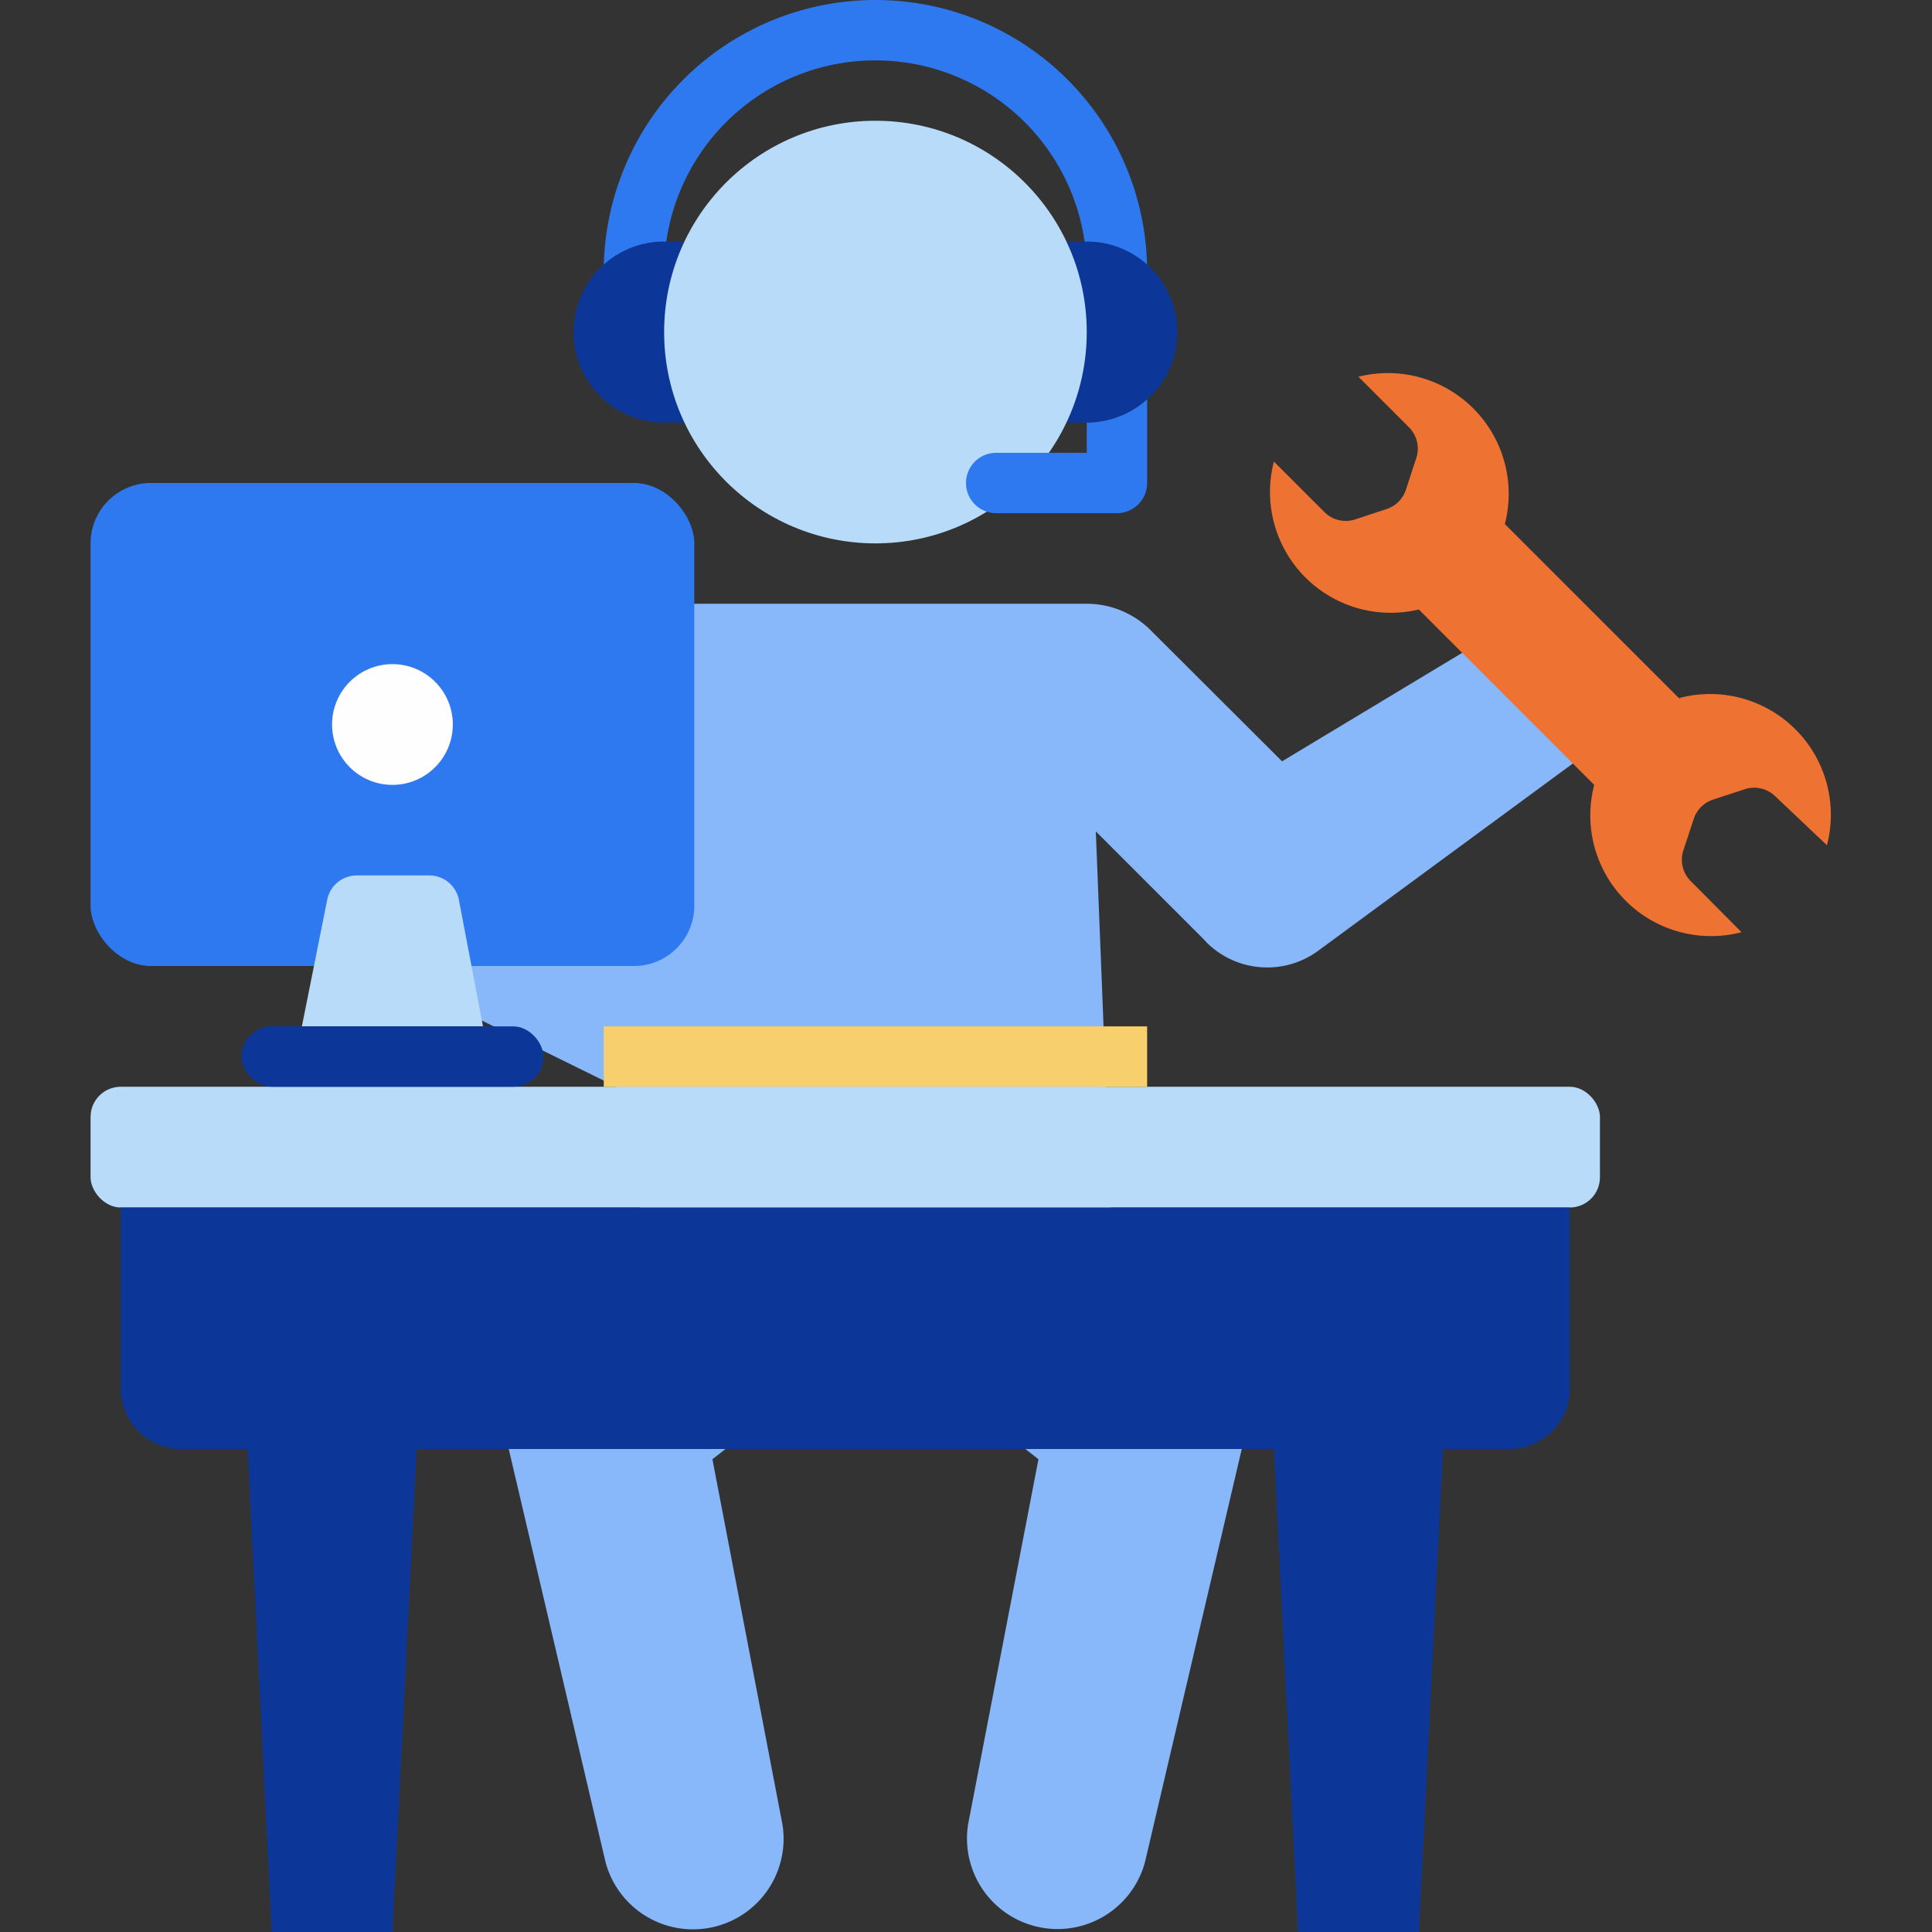
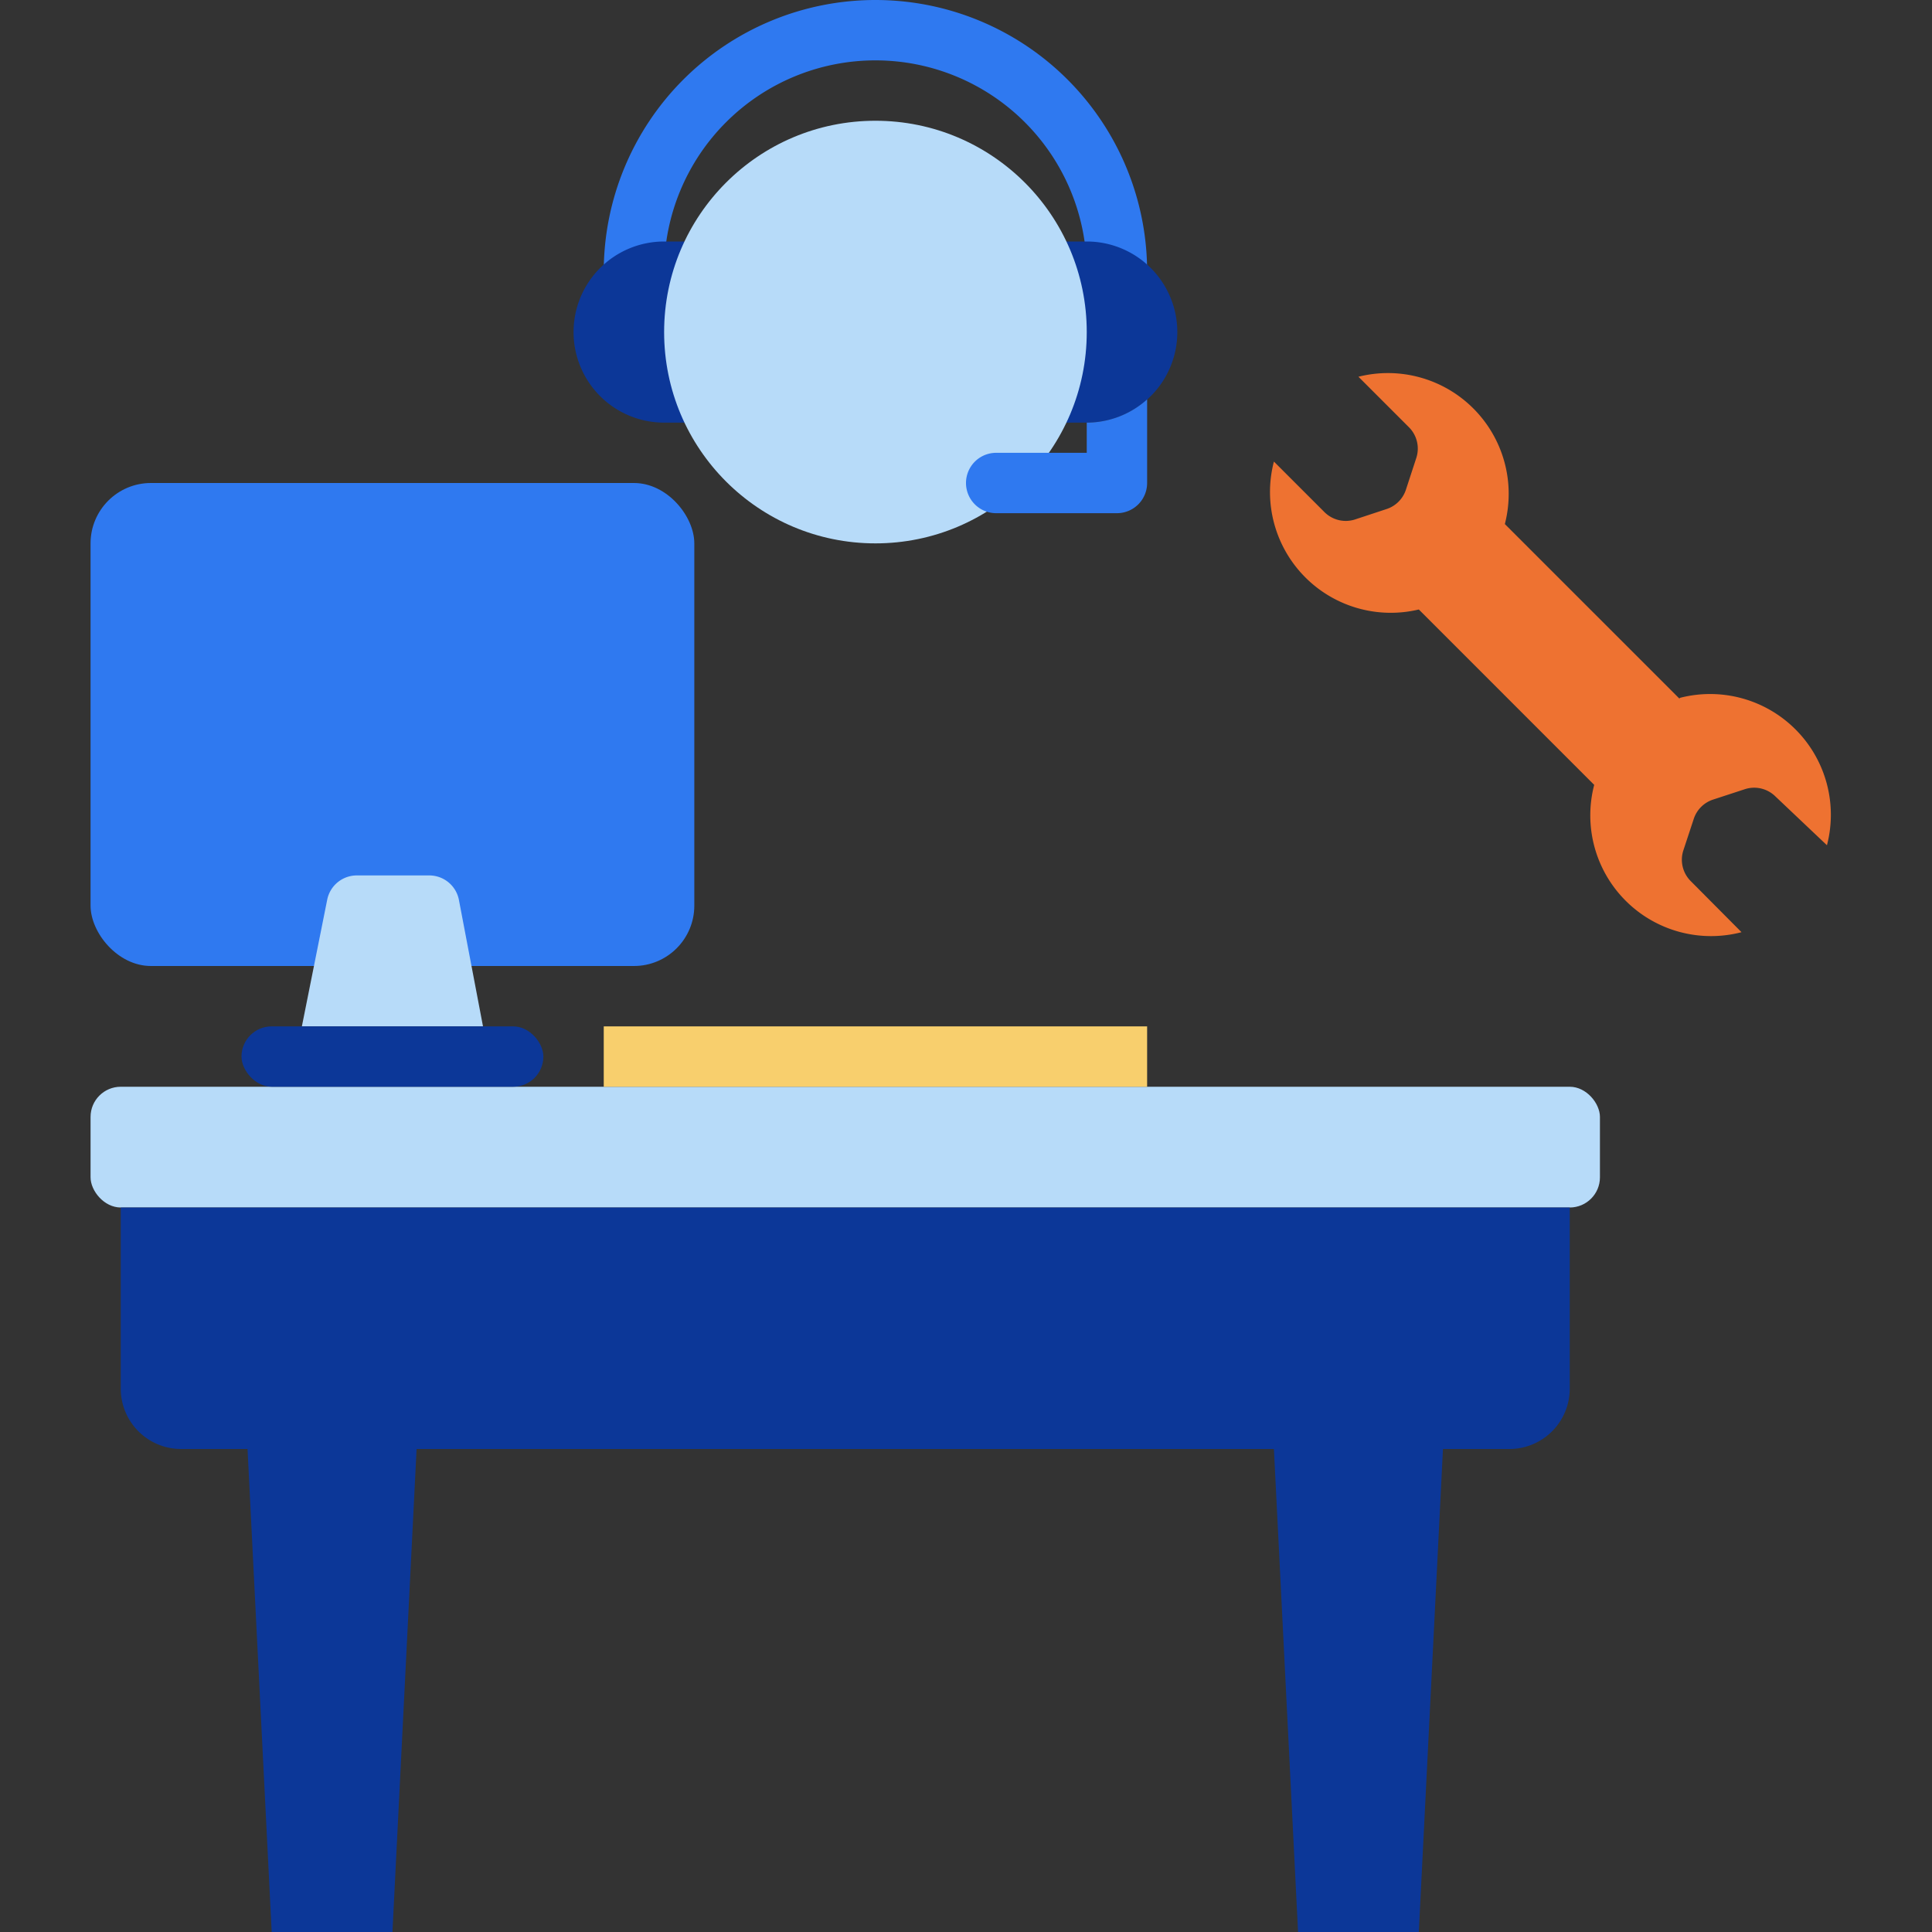
<svg xmlns="http://www.w3.org/2000/svg" version="1.1" width="512" height="512" x="0" y="0" viewBox="0 0 64 64" style="enable-background:new 0 0 512 512" xml:space="preserve">
  <rect x="0" y="0" width="64" height="64" fill="#333333" stroke="none" />
  <g>
    <g data-name="21. Support">
-       <path fill="#88B8F9" d="M53.05 21.77a2.51 2.51 0 0 0-3.44-.85l-7.14 4.3-4.35-4.34A3 3 0 0 0 36 20H22a3 3 0 0 0-2.12.88l-7 7-.14.14a2.74 2.74 0 0 0-.53.75 2.85 2.85 0 0 0 1.3 3.83l7.25 3.57a2.54 2.54 0 0 0 .59.19l-.22 5.27-3.23 2.85-.12.11a3.17 3.17 0 0 0-1 3.1l3.28 14a3 3 0 0 0 5.86-1.25l-2.32-12.1L27.85 45h2.3l4.25 3.34-2.33 12.09a3 3 0 0 0 5.86 1.25l3.28-14a3.21 3.21 0 0 0-1-3.11l-.12-.1-3.23-2.85-.56-14.08 3.58 3.58.09.1a2.85 2.85 0 0 0 3.69.28l8.73-6.42a2.52 2.52 0 0 0 .66-3.31zm-33.33 7.75 2-2-.13 3.19z" opacity="1" data-original="#88b8f9" />
      <path fill="#2F79F0" d="M37 12H21a1 1 0 0 1-1-1V9a9 9 0 0 1 18 0v2a1 1 0 0 1-1 1zm-15-2h14V9a7 7 0 0 0-14 0z" opacity="1" data-original="#2f79f0" />
      <path fill="#0C3798" d="M22 8h1v6h-1a3 3 0 0 1-3-3 3 3 0 0 1 3-3zM36 14h-1V8h1a3 3 0 0 1 3 3 3 3 0 0 1-3 3z" opacity="1" data-original="#0c3798" />
      <circle cx="29" cy="11" r="7" fill="#B7DBF9" opacity="1" data-original="#b7dbf9" />
      <rect width="20" height="16" x="3" y="16" fill="#2F79F0" rx="2" opacity="1" data-original="#2f79f0" />
      <rect width="50" height="4" x="3" y="36" fill="#B7DBF9" rx="1" opacity="1" data-original="#b7dbf9" />
      <path fill="#0C3798" d="M4 40v6a2 2 0 0 0 2 2h2.2L9 64h4l.8-16h28.4l.8 16h4l.8-16H50a2 2 0 0 0 2-2v-6z" opacity="1" data-original="#0c3798" />
-       <circle cx="13" cy="24" r="2" fill="#FFFEFF" opacity="1" data-original="#fffeff" />
      <path fill="#F8CF6D" d="M20 34h18v2H20z" opacity="1" data-original="#f8cf6d" />
      <path fill="#B7DBF9" d="M16 34h-6l.84-4.2a1 1 0 0 1 1-.8h2.36a1 1 0 0 1 1 .8z" opacity="1" data-original="#b7dbf9" />
      <rect width="10" height="2" x="8" y="34" fill="#0C3798" rx="1" opacity="1" data-original="#0c3798" />
      <path fill="#2F79F0" d="M38 13.23V16a1 1 0 0 1-1 1h-4a1 1 0 0 1 0-2h3v-1a3 3 0 0 0 2-.77z" opacity="1" data-original="#2f79f0" />
      <path fill="#EE7231" d="m55.64 23.15-5.79-5.79A4 4 0 0 0 45 12.48l1.68 1.68a1 1 0 0 1 .24 1l-.35 1.07a1 1 0 0 1-.63.63l-1.06.35a1 1 0 0 1-1-.24l-1.68-1.68a4 4 0 0 0 4.8 4.9L52.81 26a4 4 0 0 0 4.88 4.88L56 29.18a1 1 0 0 1-.24-1l.35-1.06a1 1 0 0 1 .63-.63l1.07-.35a1 1 0 0 1 1 .24L60.52 28a4 4 0 0 0-4.88-4.88z" opacity="1" data-original="#ee7231" />
    </g>
  </g>
</svg>